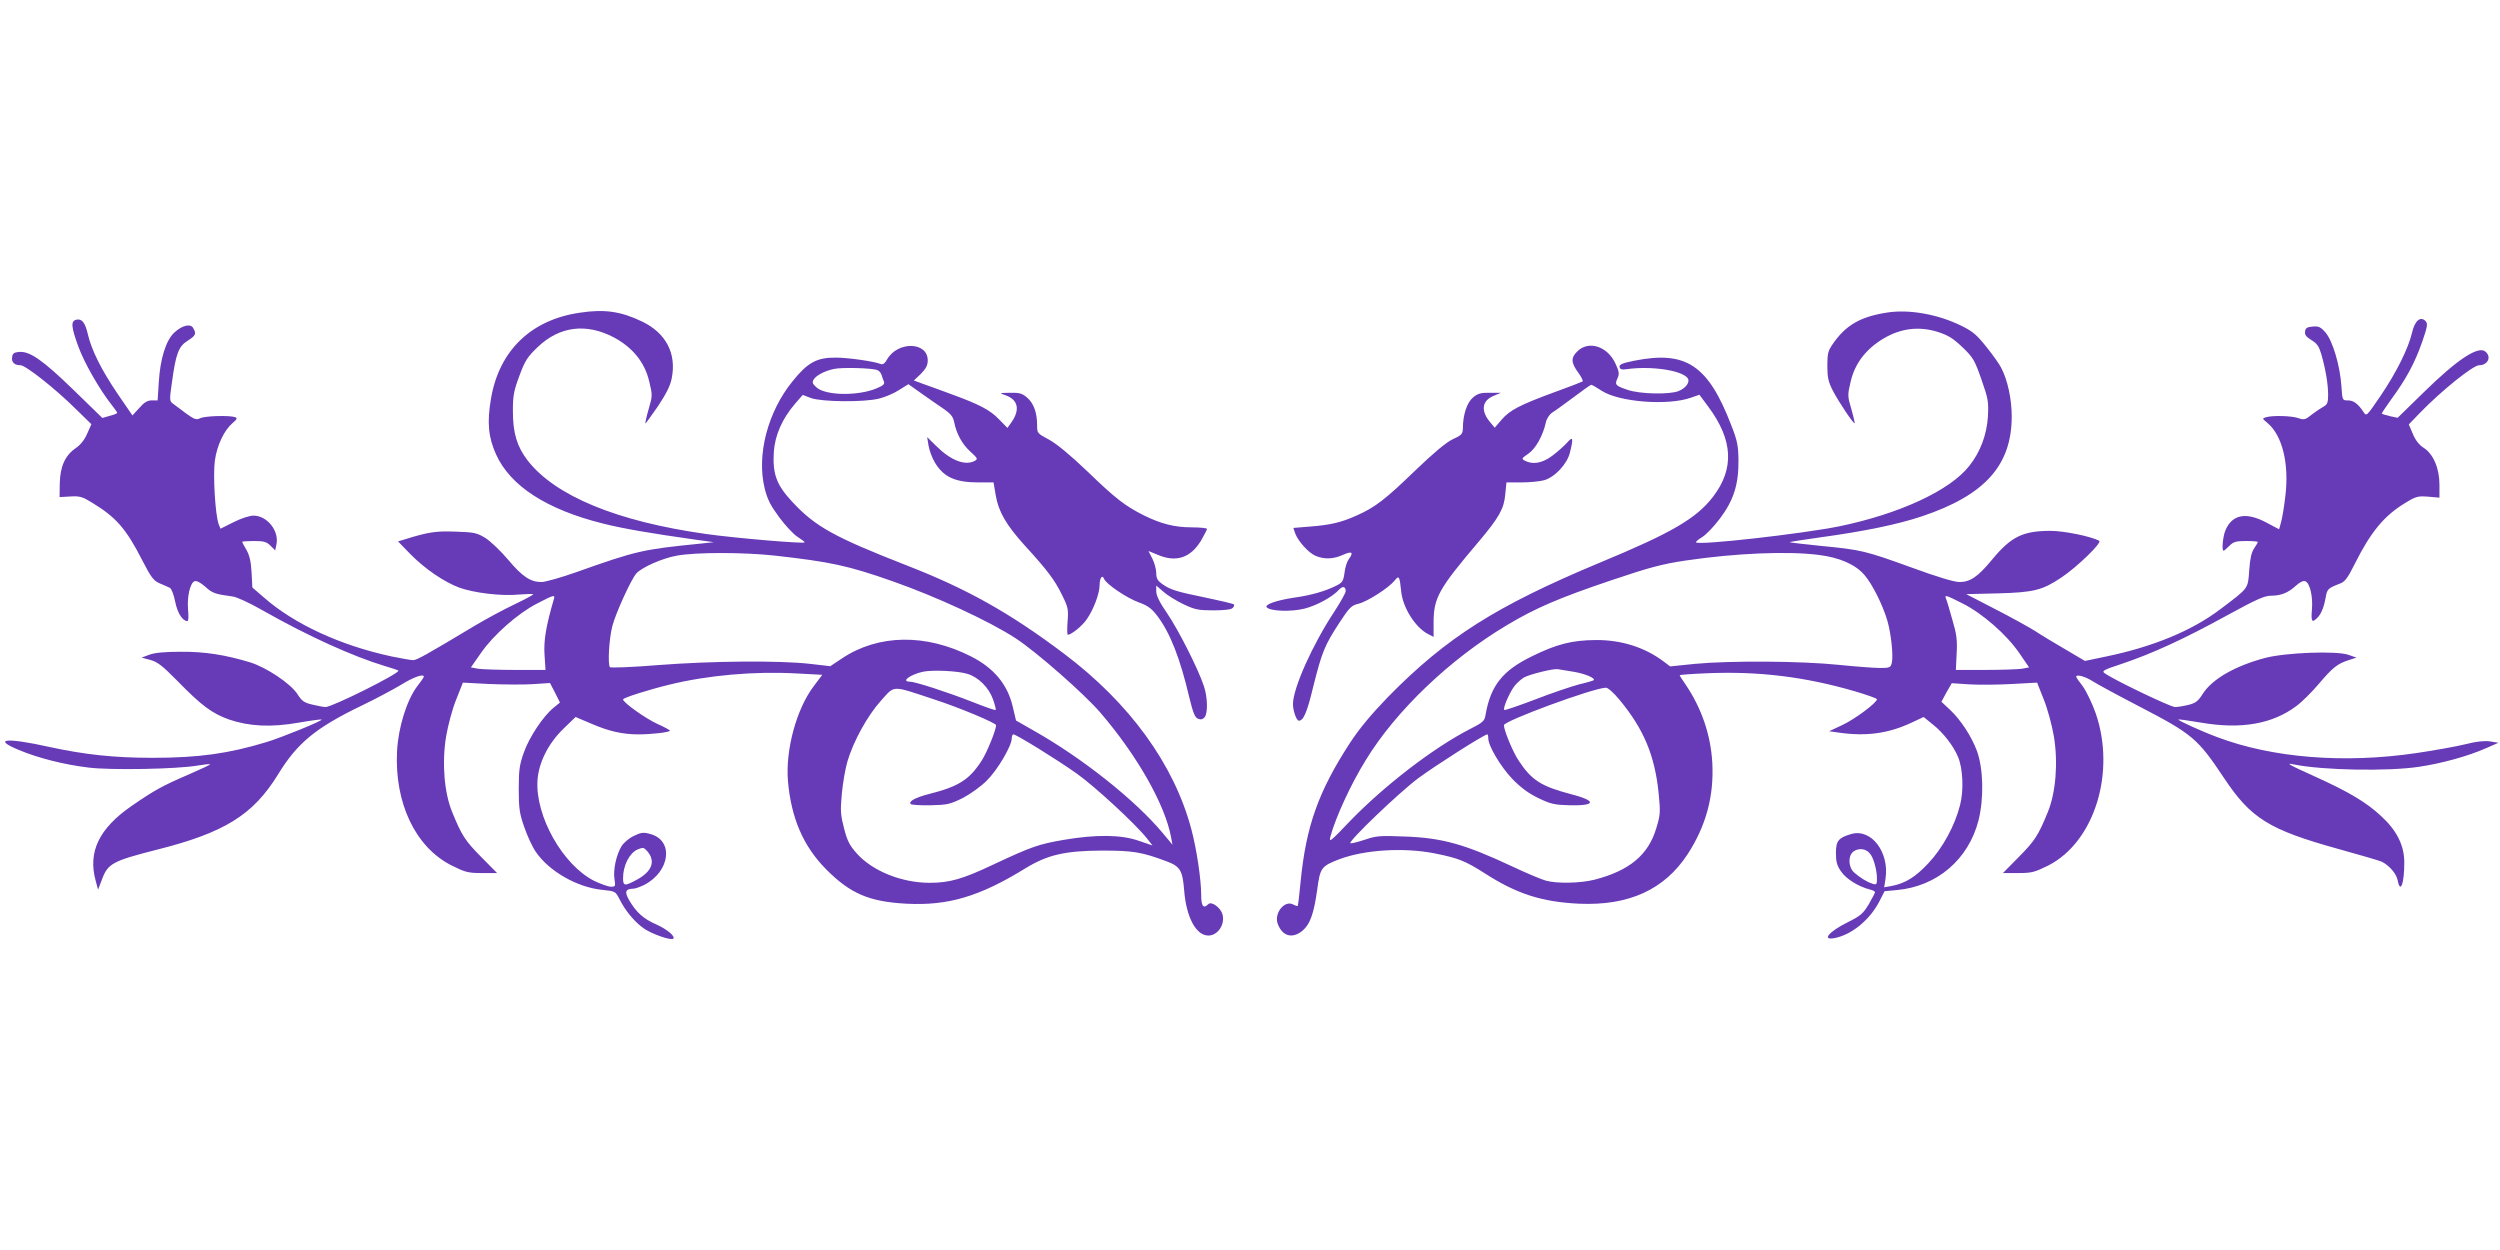
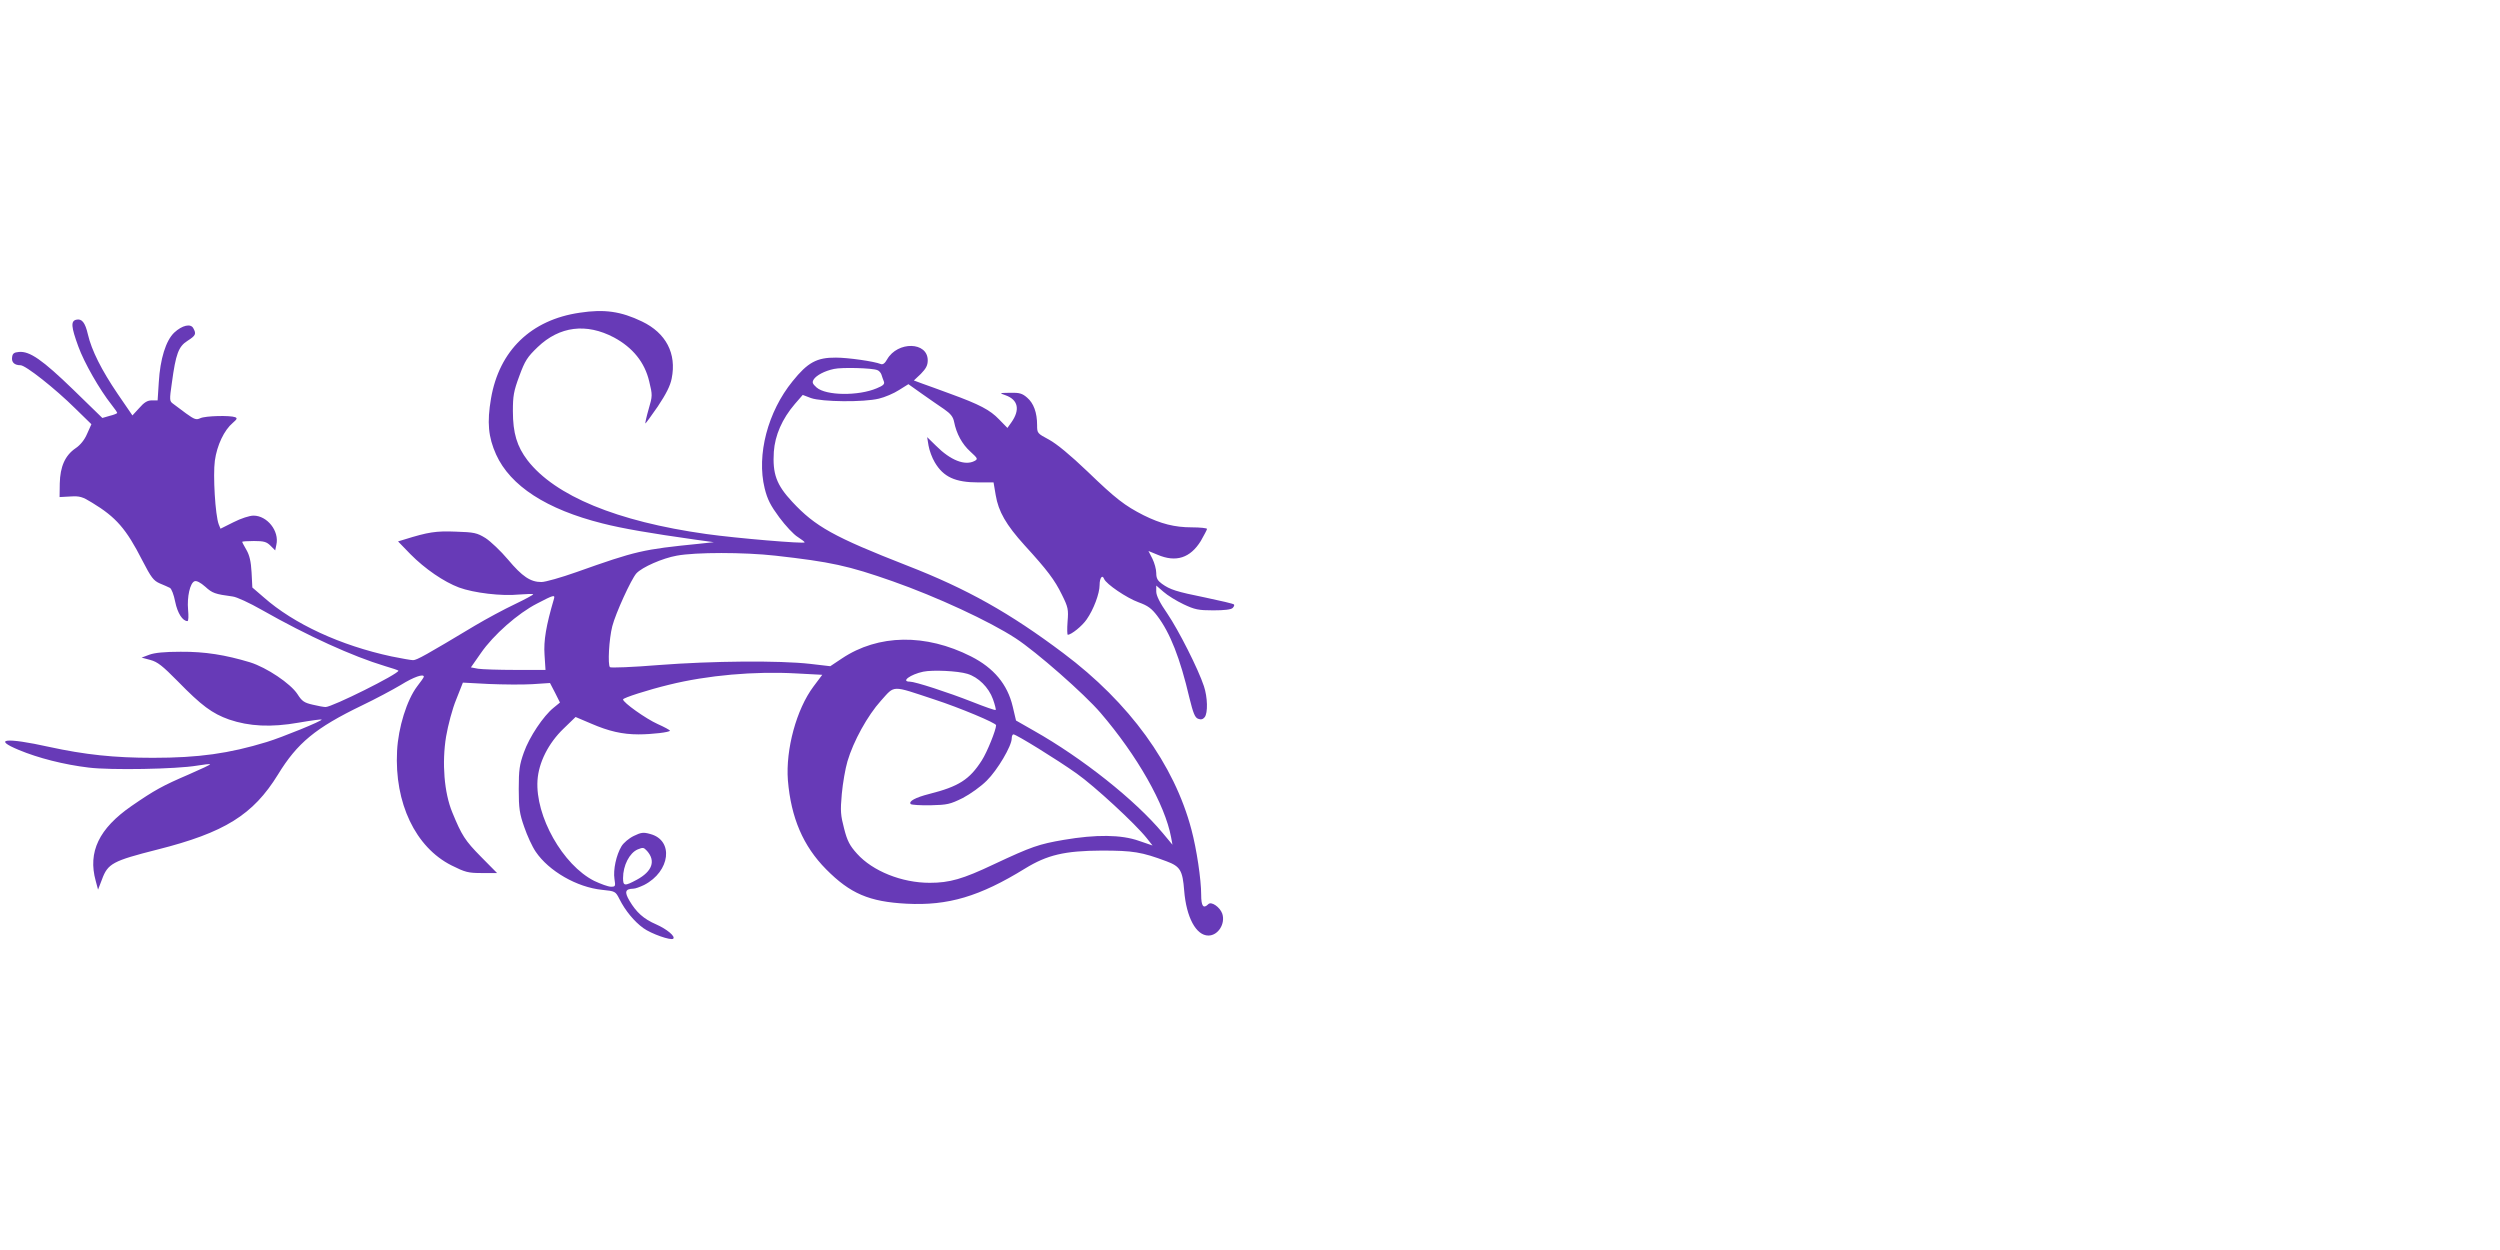
<svg xmlns="http://www.w3.org/2000/svg" version="1.0" width="1280pt" height="640pt" viewBox="0 0 1280 640" preserveAspectRatio="xMidYMid meet">
  <g transform="translate(0,640) scale(0.1,-0.1)" fill="#673ab7" stroke="none">
    <path d="M2969 4799 c-250 -36 -413 -194 -455 -439 -21 -123 -14 -198 26 -287 73 -161 258 -281 545 -353 102 -26 242 -50 475 -83 l95 -13 -75 -8 c-290 -29 -321 -36 -628 -145 -79 -28 -160 -51 -180 -51 -56 0 -98 28 -171 115 -37 44 -89 93 -115 110 -44 27 -58 30 -153 33 -101 4 -140 -2 -262 -40 l-33 -10 63 -65 c75 -76 172 -142 249 -171 76 -28 219 -45 307 -36 40 3 73 4 73 1 0 -3 -43 -26 -95 -51 -53 -25 -144 -74 -203 -109 -250 -150 -298 -177 -317 -177 -11 0 -60 9 -110 19 -261 56 -500 166 -655 303 l-58 50 -4 78 c-3 56 -11 88 -26 114 -12 21 -22 39 -22 42 0 2 27 4 60 4 51 0 65 -4 85 -24 l24 -24 6 29 c16 70 -47 149 -117 149 -20 0 -64 -14 -103 -34 l-66 -33 -9 22 c-18 47 -30 252 -20 326 11 80 48 157 92 194 22 19 24 24 12 29 -27 10 -152 7 -178 -5 -21 -10 -30 -7 -73 24 -26 20 -57 42 -67 50 -18 13 -19 18 -6 107 20 148 34 186 80 215 42 27 46 35 30 64 -13 26 -57 16 -98 -22 -43 -41 -72 -135 -79 -254 l-6 -93 -30 0 c-22 0 -39 -10 -64 -39 l-35 -38 -76 111 c-82 121 -133 222 -152 304 -14 61 -31 82 -60 75 -28 -7 -26 -36 11 -137 30 -83 109 -221 170 -298 16 -20 29 -39 29 -42 0 -3 -17 -10 -38 -15 l-38 -11 -149 145 c-158 153 -223 198 -278 193 -25 -2 -33 -8 -35 -27 -4 -26 12 -41 43 -41 26 0 177 -119 281 -222 l82 -80 -22 -49 c-13 -31 -35 -58 -59 -74 -54 -37 -79 -94 -81 -180 l-1 -70 55 3 c48 3 62 -1 112 -32 122 -74 174 -133 257 -296 45 -87 57 -103 89 -117 20 -8 44 -19 52 -23 8 -4 20 -35 27 -71 12 -59 38 -99 63 -99 5 0 6 26 3 58 -6 66 10 137 33 146 10 4 30 -6 55 -28 36 -33 50 -38 140 -50 20 -2 87 -33 150 -69 234 -133 466 -238 629 -287 38 -11 70 -22 70 -24 0 -17 -339 -186 -373 -186 -8 0 -38 5 -66 12 -44 10 -55 18 -78 54 -35 54 -157 136 -243 163 -126 38 -231 55 -355 54 -82 0 -133 -5 -160 -15 l-40 -15 45 -12 c37 -10 62 -30 140 -109 122 -125 176 -165 263 -196 103 -35 214 -41 356 -16 63 11 116 18 118 16 6 -6 -205 -92 -281 -115 -193 -59 -349 -81 -583 -81 -199 0 -348 16 -532 56 -221 49 -292 41 -154 -16 98 -41 231 -75 357 -90 112 -14 450 -8 555 10 35 6 65 9 67 7 2 -2 -47 -25 -109 -52 -135 -58 -175 -80 -294 -162 -166 -115 -224 -235 -183 -383 l12 -45 20 52 c30 82 55 95 283 153 345 87 491 178 618 384 99 162 192 239 430 354 67 32 157 80 199 105 66 41 118 59 118 42 0 -3 -15 -25 -34 -49 -53 -70 -97 -211 -103 -331 -14 -266 94 -493 279 -586 70 -35 85 -39 155 -39 l78 0 -82 83 c-82 83 -99 110 -147 227 -42 101 -54 255 -32 389 10 58 32 142 52 190 l34 86 133 -7 c72 -3 173 -4 222 -1 l91 6 26 -50 25 -50 -33 -27 c-51 -41 -124 -149 -152 -229 -22 -62 -26 -88 -26 -187 0 -99 4 -126 28 -194 15 -44 41 -101 59 -127 67 -99 211 -182 340 -195 67 -7 68 -7 89 -48 29 -58 75 -114 122 -148 40 -29 142 -65 153 -54 12 12 -33 49 -87 73 -65 28 -102 62 -137 121 -27 46 -22 61 20 62 10 0 34 9 55 19 134 69 153 229 31 261 -35 10 -47 8 -84 -10 -25 -12 -53 -36 -63 -53 -27 -45 -43 -120 -36 -167 6 -38 5 -40 -18 -40 -14 0 -52 14 -86 30 -160 81 -302 331 -290 515 6 91 56 190 133 264 l62 60 80 -34 c90 -39 160 -55 242 -55 70 0 161 11 161 19 0 3 -29 19 -63 34 -60 27 -177 110 -177 126 0 8 128 49 235 75 198 49 438 70 653 58 l132 -7 -45 -60 c-87 -116 -143 -322 -131 -480 16 -192 78 -337 196 -456 123 -124 220 -166 412 -176 212 -11 374 37 606 180 114 70 203 91 392 92 161 0 205 -7 333 -55 70 -26 82 -47 90 -150 11 -137 61 -230 124 -230 50 0 88 61 71 112 -12 34 -56 64 -71 49 -26 -26 -37 -11 -37 49 0 76 -23 232 -50 333 -88 333 -317 649 -656 903 -274 206 -493 329 -799 448 -376 147 -471 200 -589 327 -81 87 -101 143 -94 256 6 84 42 168 108 245 l40 46 42 -16 c56 -20 271 -22 348 -3 30 7 77 27 103 44 l48 30 69 -49 c38 -27 89 -62 114 -79 33 -23 46 -39 51 -65 12 -61 41 -114 83 -152 38 -35 40 -38 22 -48 -49 -26 -123 3 -197 77 l-46 45 7 -43 c4 -24 18 -63 32 -86 44 -75 104 -103 224 -103 l77 0 11 -65 c14 -84 53 -152 148 -257 116 -127 154 -177 191 -253 32 -64 34 -76 29 -137 -3 -38 -2 -68 1 -68 18 0 74 45 97 79 35 50 66 132 66 176 0 36 14 55 23 31 10 -26 116 -98 177 -120 47 -17 66 -31 95 -69 66 -87 117 -216 165 -421 19 -77 28 -100 44 -106 15 -6 25 -3 34 8 17 22 15 102 -4 159 -29 88 -130 287 -187 371 -39 56 -57 93 -57 113 l0 31 37 -32 c20 -18 67 -47 103 -64 57 -27 76 -31 152 -31 56 0 91 4 99 12 7 7 10 15 7 18 -3 4 -68 19 -144 35 -153 31 -183 41 -225 71 -22 16 -29 28 -29 55 0 19 -9 52 -20 74 l-20 39 46 -19 c95 -41 168 -17 222 70 17 30 32 58 32 62 0 4 -35 8 -78 8 -88 0 -158 18 -247 62 -96 49 -142 84 -286 223 -90 86 -158 142 -198 164 -60 32 -61 33 -61 74 0 65 -18 113 -51 141 -25 22 -40 26 -87 25 -57 -1 -57 -1 -23 -13 64 -23 75 -74 29 -139 l-20 -28 -43 44 c-46 48 -99 76 -250 131 -55 20 -119 44 -143 52 l-43 16 36 34 c26 27 35 43 35 69 0 96 -154 99 -208 5 -11 -20 -22 -28 -32 -24 -34 14 -169 33 -230 33 -98 1 -145 -25 -222 -121 -127 -156 -185 -377 -143 -548 14 -57 30 -88 75 -149 32 -43 74 -88 94 -100 20 -13 36 -25 36 -28 0 -8 -349 21 -505 43 -456 64 -773 195 -914 377 -54 71 -75 139 -75 252 0 78 4 102 33 180 29 79 41 97 94 148 112 107 249 124 391 49 96 -52 157 -127 180 -225 17 -70 17 -74 -3 -142 -11 -38 -18 -71 -17 -73 2 -1 30 38 64 87 42 63 64 106 71 143 26 128 -29 233 -152 292 -108 52 -193 64 -318 45z m1523 -294 c9 -3 18 -14 21 -23 3 -9 8 -25 12 -34 6 -14 -2 -22 -36 -36 -94 -40 -260 -38 -308 4 -21 19 -24 26 -15 41 13 21 56 44 104 54 39 9 196 5 222 -6z m-522 -950 c284 -32 372 -51 600 -131 227 -80 495 -204 630 -292 106 -69 352 -285 435 -382 187 -218 330 -469 361 -637 l7 -38 -50 60 c-141 169 -412 384 -660 524 l-91 52 -17 72 c-27 114 -97 197 -213 256 -233 118 -475 114 -661 -10 l-60 -40 -103 12 c-158 18 -503 15 -775 -6 -133 -11 -246 -15 -250 -11 -12 12 -5 144 12 210 17 66 96 239 123 270 29 32 134 78 207 91 97 18 343 18 505 0z m-1134 -222 c-40 -136 -53 -213 -48 -285 l5 -78 -154 0 c-85 0 -171 3 -191 6 l-37 7 51 73 c64 93 190 204 288 254 86 45 93 46 86 23z m2117 -383 c56 -17 109 -69 131 -130 10 -28 16 -53 14 -55 -2 -3 -56 16 -119 41 -127 50 -294 104 -321 104 -47 0 3 37 69 51 49 10 177 4 226 -11z m-170 -131 c132 -43 317 -121 317 -132 0 -24 -46 -138 -73 -180 -63 -99 -119 -134 -269 -172 -71 -18 -108 -38 -95 -52 5 -4 51 -7 102 -6 85 2 99 5 164 37 40 21 93 59 123 89 55 54 128 178 128 216 0 12 4 21 9 21 14 0 223 -129 323 -200 91 -64 301 -258 359 -331 l30 -38 -70 24 c-90 32 -220 33 -384 5 -128 -22 -164 -34 -358 -125 -160 -76 -227 -95 -329 -95 -143 0 -292 60 -372 149 -37 41 -50 65 -66 128 -18 69 -20 90 -12 178 5 55 18 130 29 167 30 102 103 235 172 311 72 80 51 79 272 6z m-1470 -776 c45 -51 27 -104 -52 -147 -63 -34 -71 -33 -71 8 0 65 33 129 75 147 28 11 30 11 48 -8z" />
-     <path d="M9664 4800 c-139 -21 -215 -65 -282 -164 -23 -33 -26 -49 -26 -110 0 -58 5 -81 28 -126 29 -56 107 -173 112 -167 1 1 -6 34 -17 72 -20 68 -20 72 -3 144 22 92 79 165 168 218 88 52 179 63 273 35 57 -18 80 -32 130 -79 56 -54 63 -66 98 -166 35 -100 37 -113 33 -192 -6 -91 -39 -180 -95 -250 -98 -126 -357 -246 -667 -310 -189 -38 -716 -98 -732 -82 -3 3 11 15 31 27 20 12 61 55 91 95 70 93 96 174 95 298 -1 76 -6 101 -37 180 -118 307 -231 382 -492 331 -66 -13 -82 -20 -80 -33 3 -12 11 -15 38 -11 122 17 277 -5 310 -45 15 -19 -6 -51 -45 -67 -45 -19 -199 -16 -262 6 -62 21 -67 26 -51 60 10 22 8 34 -12 77 -41 86 -135 116 -192 62 -36 -34 -35 -59 2 -110 17 -23 27 -44 23 -46 -5 -3 -69 -28 -144 -55 -177 -65 -229 -92 -271 -141 l-35 -41 -19 23 c-54 61 -49 115 15 141 l36 15 -57 0 c-46 1 -62 -4 -86 -24 -31 -26 -52 -88 -52 -158 -1 -29 -6 -35 -52 -56 -34 -16 -96 -68 -192 -160 -154 -149 -205 -188 -299 -230 -80 -36 -135 -49 -240 -57 l-85 -7 9 -27 c15 -41 69 -101 105 -116 46 -19 91 -17 142 6 45 20 54 12 27 -24 -8 -11 -18 -41 -21 -68 -6 -44 -11 -51 -43 -67 -56 -28 -128 -49 -216 -61 -92 -14 -153 -36 -139 -50 20 -20 127 -23 194 -6 64 17 141 59 175 96 19 21 35 18 35 -7 0 -8 -25 -53 -56 -101 -114 -172 -214 -396 -214 -477 0 -34 18 -85 30 -85 24 0 42 42 74 175 44 176 58 211 134 327 51 78 61 88 98 97 47 12 154 81 184 118 23 29 26 24 34 -54 8 -84 72 -185 137 -219 l29 -15 0 73 c0 127 25 172 232 416 103 122 129 168 135 242 l6 60 76 0 c42 0 94 5 116 11 55 15 119 83 133 142 19 75 16 86 -15 50 -16 -17 -50 -48 -76 -67 -51 -38 -99 -46 -139 -25 -19 10 -18 12 17 36 37 25 75 92 90 161 4 19 18 40 33 50 15 9 64 45 110 79 46 35 86 63 89 63 4 0 28 -14 54 -31 90 -58 339 -77 457 -35 l43 15 46 -62 c126 -170 134 -316 24 -460 -85 -111 -211 -185 -578 -337 -534 -223 -786 -383 -1085 -687 -89 -92 -147 -162 -197 -238 -161 -248 -224 -425 -252 -710 -6 -66 -13 -121 -14 -123 -2 -2 -13 1 -24 7 -44 24 -99 -45 -79 -99 24 -64 75 -78 127 -35 39 33 58 88 75 209 15 114 21 121 114 157 131 49 333 61 491 29 119 -24 153 -38 251 -100 165 -107 295 -148 485 -157 255 -11 437 72 556 254 94 145 135 297 126 467 -8 144 -55 281 -138 403 -16 23 -29 43 -29 46 0 2 64 7 142 10 262 11 500 -18 757 -93 61 -18 111 -36 111 -40 0 -18 -114 -103 -177 -132 l-68 -32 50 -7 c139 -20 253 -5 372 51 l62 29 48 -39 c52 -41 105 -109 128 -165 25 -58 30 -171 11 -245 -26 -106 -90 -223 -163 -300 -66 -71 -119 -103 -187 -116 l-39 -7 7 45 c20 135 -73 257 -175 228 -66 -19 -79 -35 -79 -97 0 -45 5 -65 27 -96 26 -38 90 -77 146 -91 15 -3 27 -10 27 -14 0 -4 -15 -32 -32 -62 -29 -48 -43 -60 -108 -92 -96 -48 -135 -94 -67 -81 88 17 182 94 231 191 l25 49 64 6 c205 19 366 157 417 357 28 111 25 264 -8 355 -28 75 -82 158 -138 211 l-44 41 26 48 27 47 91 -6 c50 -3 148 -2 218 2 l128 7 34 -86 c20 -49 42 -132 52 -190 22 -134 10 -288 -32 -389 -48 -117 -65 -144 -147 -227 l-82 -83 78 0 c70 0 84 4 155 39 236 121 346 477 242 779 -18 51 -48 113 -66 138 -19 24 -34 46 -34 49 0 14 45 2 83 -22 23 -15 132 -74 242 -131 270 -140 298 -164 431 -364 138 -208 231 -266 584 -364 113 -31 214 -61 225 -66 39 -20 75 -62 81 -95 14 -72 34 -17 34 91 0 87 -38 164 -119 238 -75 70 -164 123 -336 201 -140 63 -156 73 -110 63 148 -30 481 -36 640 -12 116 17 253 55 343 95 l64 28 -43 7 c-30 4 -69 0 -124 -14 -44 -11 -159 -32 -255 -46 -367 -54 -735 -25 -1018 82 -81 30 -203 86 -199 90 2 2 54 -5 117 -16 204 -35 364 -7 486 84 29 21 80 72 115 113 72 85 97 105 154 123 l40 13 -40 14 c-60 22 -324 12 -429 -16 -153 -41 -268 -107 -317 -182 -24 -39 -38 -49 -74 -58 -24 -6 -55 -11 -69 -11 -23 0 -315 140 -360 173 -16 12 -7 17 90 49 152 51 320 128 536 247 150 82 192 101 226 101 51 0 88 15 128 52 20 18 37 26 47 22 24 -9 40 -79 34 -146 -5 -61 0 -69 28 -41 20 20 34 55 43 107 7 40 13 45 70 67 28 10 41 27 79 103 81 162 150 246 258 311 55 34 65 36 118 32 l57 -5 0 66 c0 85 -32 159 -82 190 -22 14 -41 38 -54 70 l-21 49 57 59 c107 111 272 244 303 244 45 0 65 43 32 70 -37 31 -146 -42 -319 -212 l-130 -127 -39 8 c-21 5 -40 11 -42 13 -2 1 21 36 50 76 74 101 118 182 156 290 29 84 30 95 17 109 -26 25 -54 1 -68 -59 -19 -82 -81 -206 -161 -324 -73 -107 -73 -107 -88 -83 -28 42 -51 59 -80 59 -28 0 -28 0 -33 73 -7 106 -45 232 -81 274 -25 29 -36 34 -66 31 -29 -2 -37 -8 -39 -25 -3 -17 6 -28 32 -44 29 -17 39 -32 51 -72 22 -77 35 -154 35 -208 0 -40 -4 -50 -22 -60 -13 -7 -40 -25 -61 -41 -33 -27 -40 -29 -69 -19 -33 12 -129 15 -165 5 -22 -6 -21 -7 8 -31 75 -64 110 -208 90 -373 -6 -53 -16 -113 -22 -134 l-10 -36 -66 35 c-104 55 -175 41 -209 -41 -13 -31 -20 -104 -9 -104 2 0 15 11 29 25 21 21 34 25 86 25 33 0 60 -2 60 -5 0 -3 -9 -18 -19 -33 -13 -19 -21 -52 -25 -112 -7 -97 -1 -88 -149 -200 -144 -109 -342 -191 -582 -241 l-110 -23 -100 59 c-55 32 -125 74 -155 94 -30 19 -122 70 -204 112 l-149 77 164 4 c182 5 226 16 323 81 80 53 210 179 194 188 -42 23 -181 51 -249 51 -143 0 -203 -30 -301 -149 -72 -87 -111 -113 -166 -113 -27 0 -116 27 -244 74 -238 86 -257 91 -465 111 -86 9 -159 17 -160 19 -2 1 70 13 159 25 225 31 394 66 517 107 323 108 461 261 461 512 0 88 -21 187 -54 249 -8 17 -42 65 -75 106 -51 64 -71 81 -133 111 -117 57 -263 83 -374 66z m-354 -1241 c108 -13 190 -49 236 -103 40 -46 94 -154 117 -233 19 -64 32 -183 23 -217 -6 -24 -11 -26 -60 -26 -29 0 -124 7 -212 16 -193 20 -558 22 -736 5 l-127 -13 -33 25 c-97 73 -217 111 -348 110 -122 -1 -200 -21 -326 -83 -152 -74 -212 -151 -238 -300 -5 -32 -13 -39 -82 -74 -185 -95 -437 -289 -612 -470 -102 -107 -109 -113 -100 -78 27 99 105 268 180 389 154 253 431 518 723 692 147 88 268 140 538 231 196 66 257 82 377 100 257 38 523 49 680 29z m739 -249 c100 -50 224 -158 290 -254 l50 -73 -37 -7 c-20 -3 -105 -6 -188 -6 l-150 0 4 83 c4 69 0 100 -22 174 -14 50 -28 98 -32 107 -9 22 -4 21 85 -24z m-1989 -350 c58 -10 111 -33 99 -43 -2 -2 -35 -12 -74 -21 -38 -10 -139 -44 -224 -77 -85 -32 -156 -57 -159 -54 -9 8 29 95 55 126 14 16 35 35 47 41 30 16 147 45 171 42 11 -2 49 -8 85 -14z m231 -142 c124 -149 181 -284 201 -477 10 -101 9 -113 -12 -182 -41 -137 -138 -217 -316 -263 -71 -18 -190 -21 -249 -5 -22 6 -101 39 -175 74 -241 113 -356 145 -546 152 -128 5 -147 4 -208 -17 -37 -12 -69 -20 -72 -17 -11 10 250 260 348 333 91 67 338 224 353 224 3 0 5 -9 5 -20 0 -39 63 -145 123 -208 44 -45 83 -74 133 -98 64 -31 83 -35 162 -37 135 -3 137 23 5 57 -152 40 -201 71 -267 171 -29 42 -76 156 -76 182 0 22 456 190 522 192 10 1 41 -27 69 -61z m1282 -787 c19 -20 37 -85 37 -129 0 -30 -2 -33 -22 -27 -29 9 -66 32 -95 58 -31 28 -32 89 -1 109 26 17 61 13 81 -11z" />
  </g>
</svg>